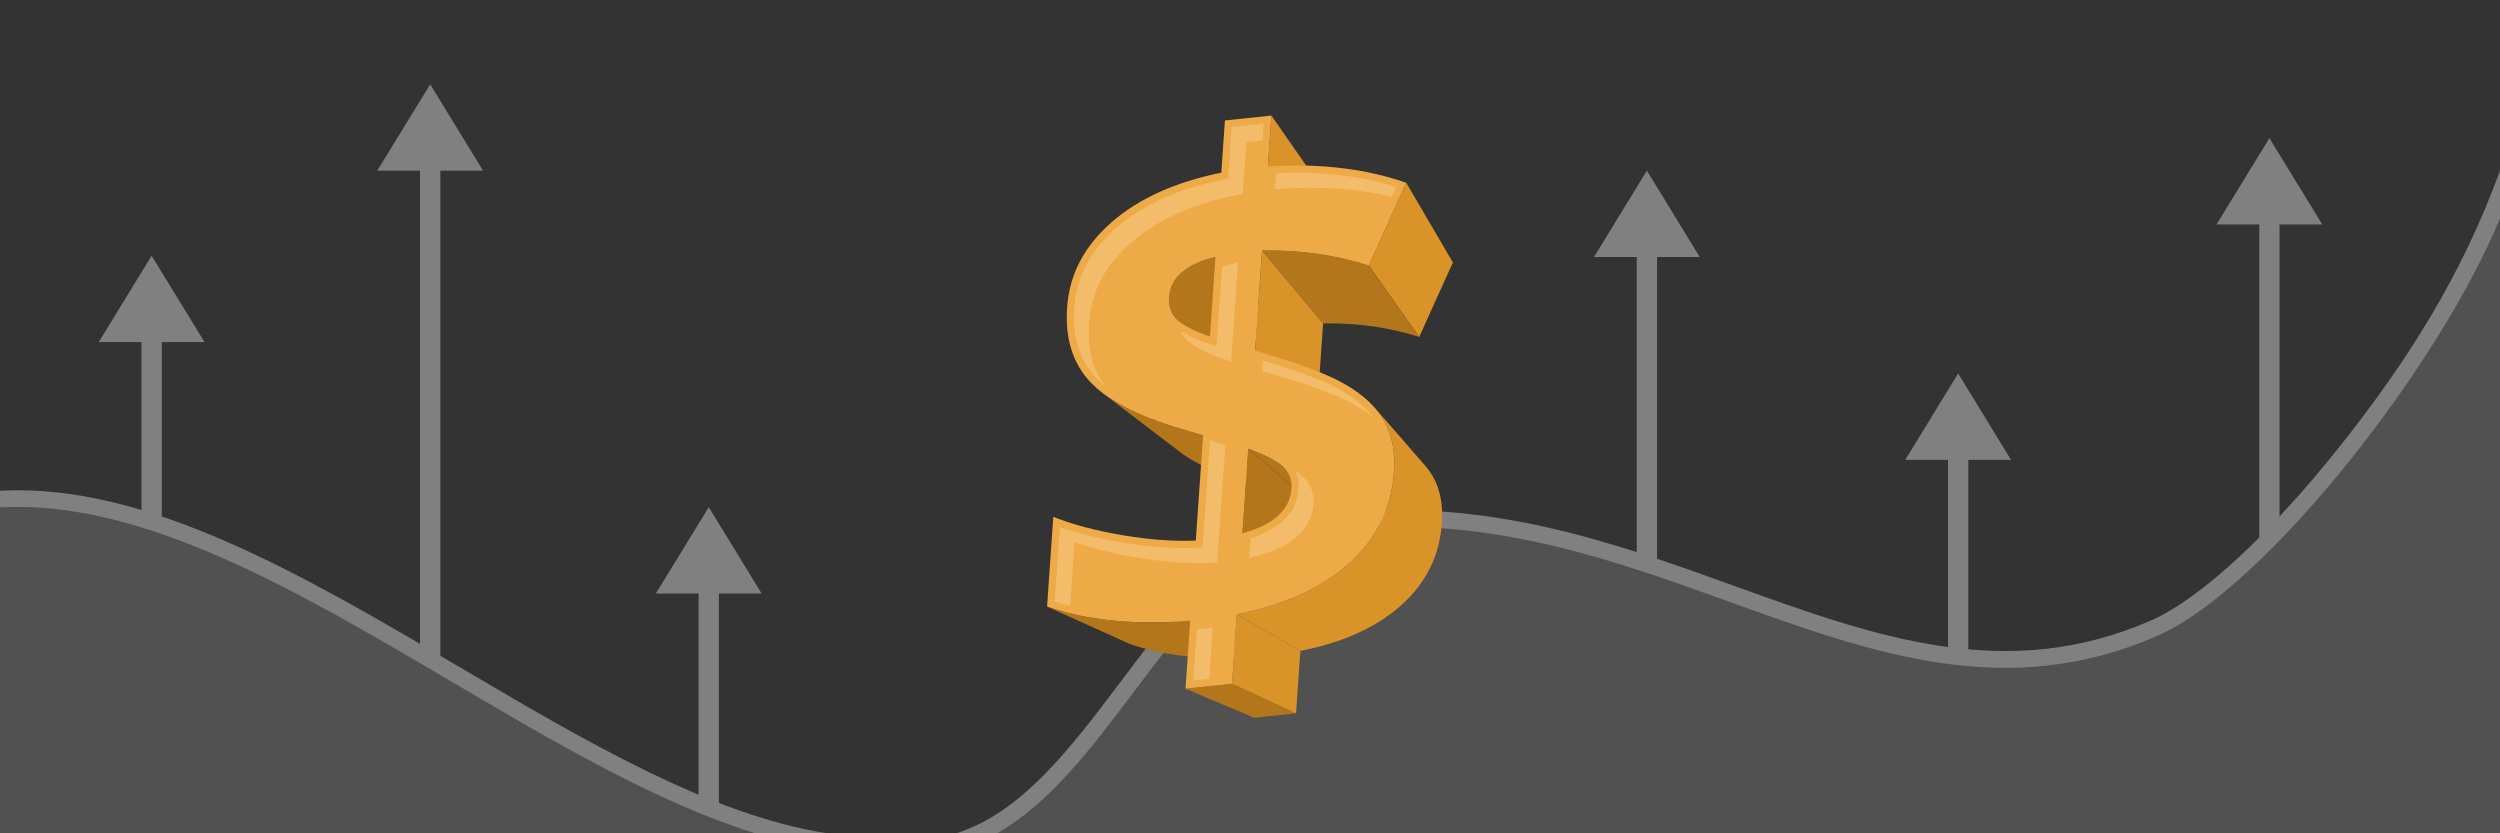
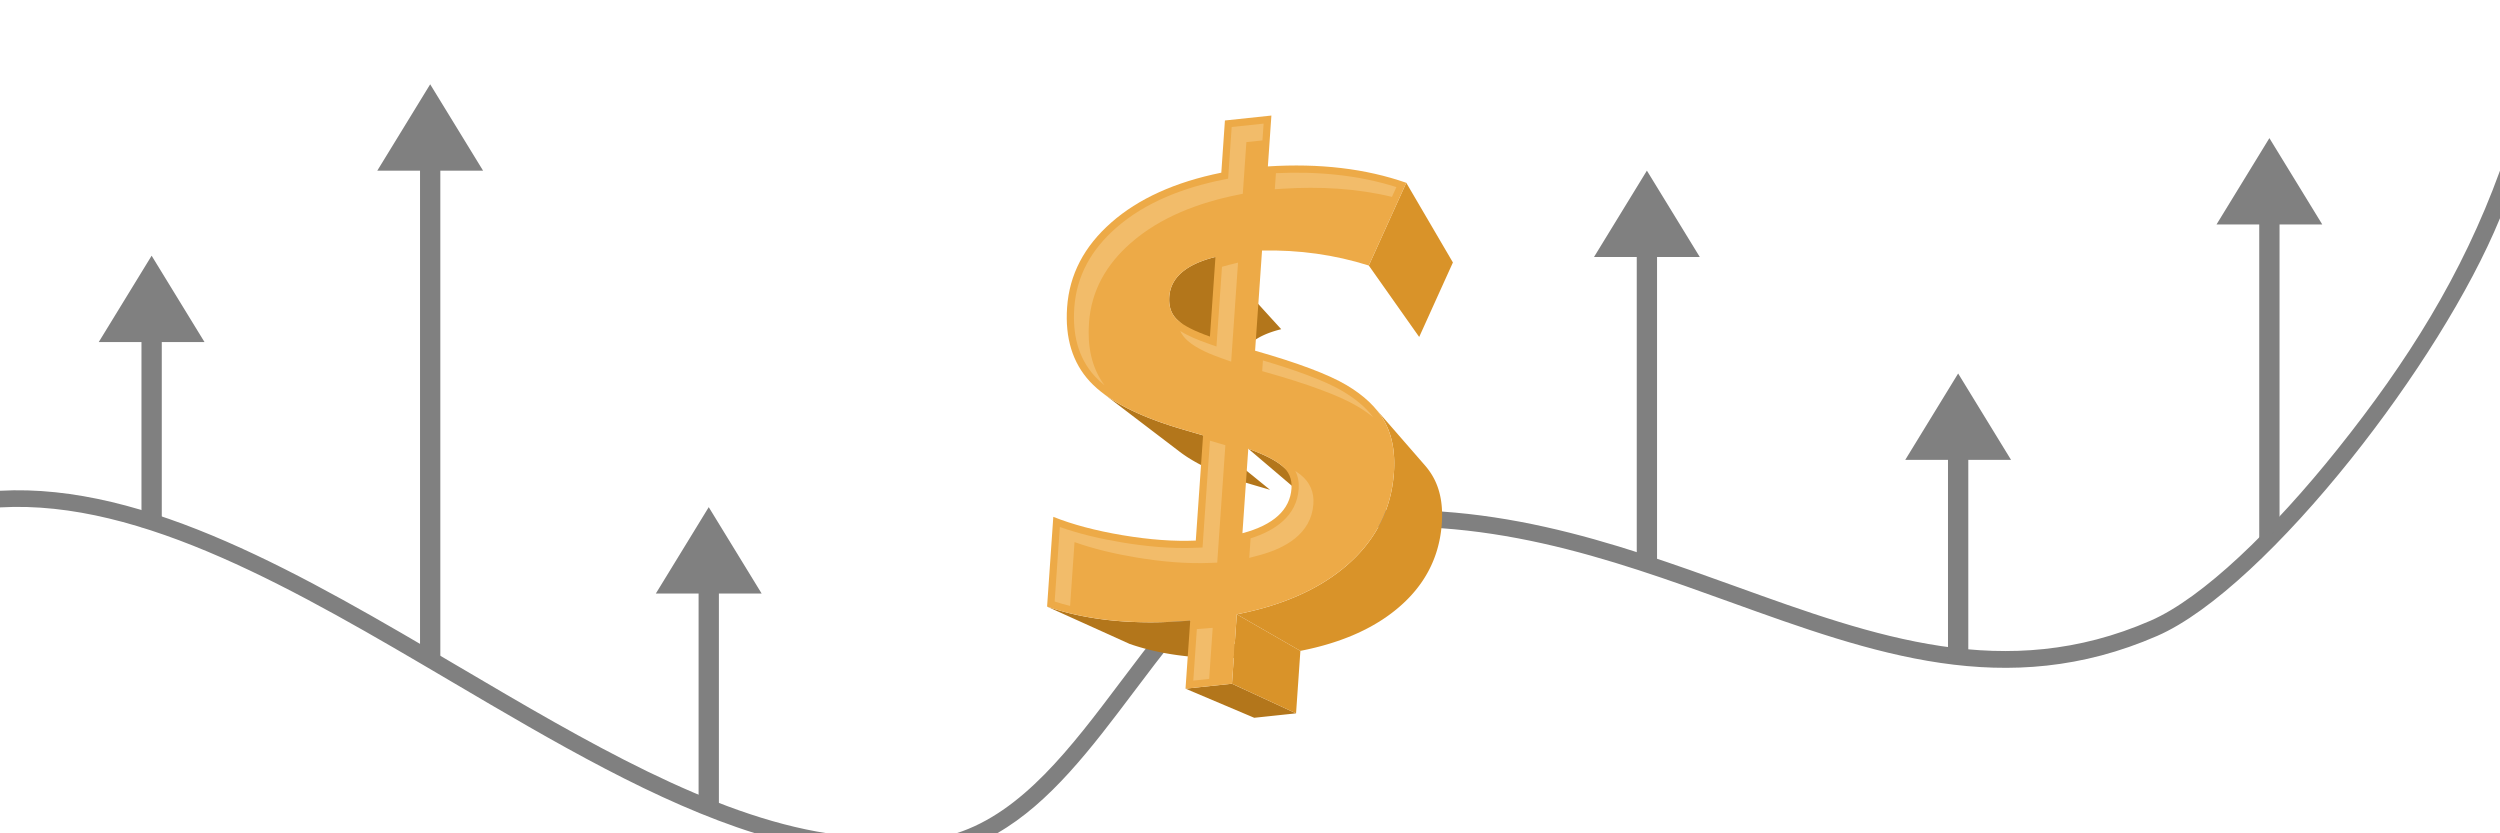
<svg xmlns="http://www.w3.org/2000/svg" xml:space="preserve" width="1500px" height="500px" version="1.1" style="shape-rendering:geometricPrecision; text-rendering:geometricPrecision; image-rendering:optimizeQuality; fill-rule:evenodd; clip-rule:evenodd" viewBox="0 0 150000 50000">
  <defs>
    <style type="text/css">
   
    .fil0 {fill:#333333}
    .fil7 {fill:gray}
    .fil4 {fill:#B3761B}
    .fil3 {fill:#D99329}
    .fil6 {fill:#F2BC6A}
    .fil2 {fill:gray;fill-rule:nonzero}
    .fil5 {fill:#EDAA47;fill-rule:nonzero}
    .fil1 {fill:white;fill-opacity:0.149}
   
  </style>
  </defs>
  <g id="Layer_x0020_1">
    <g id="_2806145037072">
-       <rect class="fil0" width="149999.9" height="50000" />
      <path class="fil1" d="M149999.9 11700c-3138.7,8860.4 -14246.8,23161 -20768.2,25998.5 -16444.5,7155.1 -29520.2,-8714.7 -49331.5,-6351.2 -10165.8,1212.8 -12510.4,16407.4 -21896,18652.7l91995.8 0 -0.1 -38300zm-101829.2 38300c-15693.3,-2313.7 -32385.9,-20944.2 -48170.6,-20055.2l0 20055.2 48170.6 0z" />
      <path class="fil2" d="M149999.9 10238.3l0 2855.2c-1796.9,4378.4 -5206.2,9771.4 -8955.4,14464.7 -3968.5,4968 -8338.2,9172.2 -11613.5,10597.3 -9058.5,3941.3 -17043.8,1061.7 -25643.6,-2039.7 -7193.5,-2594.2 -14825.4,-5346.5 -23828.7,-4272.4 -5105.2,609.1 -8537.3,5165.4 -11942,9685.4 -2510.9,3333.4 -5007.7,6647.9 -8196,8471.2l-2446 0c3964.7,-1266.8 6894.9,-5156.1 9845.2,-9072.8 3532.3,-4689.4 7092.9,-9416.4 12621.7,-10076 9229.6,-1101.1 16978.2,1693.3 24281.7,4327.1 8406.9,3031.8 16213.1,5846.9 24909.2,2063.2 3120.6,-1357.8 7352.8,-5449.7 11230.8,-10304.3 4166.1,-5215.3 7455.8,-10420.6 9736.6,-16698.9zm-104678.1 39761.7c-5898.7,-1838.8 -12047,-5459.9 -18233.1,-9103.6 -9237.4,-5441 -18560.2,-10932.3 -27061.3,-10453.5l-27.3 1.5 0 -998.8c8791.3,-482.6 18235.1,5079.7 27592.5,10591.4 7576.5,4462.7 15095.8,8891.2 22054.7,9963l-4325.5 0z" />
      <g>
        <polygon class="fil3" points="82488.2,24466.9 85475.4,27899 85531.3,27963.8 85585.7,28029.2 85638.5,28095.1 85689.6,28161.6 85739.1,28228.7 85787.1,28296.5 85833.4,28364.7 85878.1,28433.7 85921.2,28503.1 85962.6,28573.2 86002.5,28643.8 86040.6,28715.2 86077.4,28787.4 86112.7,28860.6 86146.5,28934.8 86179,29009.9 86209.9,29085.9 86239.4,29163 86267.4,29240.9 86294,29319.8 86319.1,29399.6 86342.8,29480.4 86365.1,29562.2 86385.9,29644.8 86405.3,29728.5 86423.2,29813 86439.8,29898.6 86454.8,29985.1 86468.5,30072.5 86480.6,30160.9 86491.5,30250.2 86500.8,30340.5 86508.6,30431.7 86515.1,30523.9 86520.2,30617 86523.8,30711 86526,30806.1 86526.8,30902 86526.2,30998.9 86524.1,31096.8 86520.7,31195.6 86515.8,31295.4 86509.4,31396.1 86494.8,31577.4 86476.2,31756.9 86453.7,31934.7 86427.2,32110.7 86396.7,32284.9 86362.3,32457.2 86323.9,32627.9 86281.5,32796.7 86235.3,32963.7 86185,33128.9 86130.7,33292.4 86072.5,33454.1 86010.4,33613.9 85944.2,33772 85874.1,33928.3 85800,34082.8 85722,34235.5 85640,34386.4 85554,34535.5 85464,34682.8 85370.1,34828.3 85272.2,34972 85170.4,35114 85064.6,35254.1 84954.7,35392.4 84841,35529 84723.3,35663.7 84601.5,35796.7 84475.8,35927.8 84346.2,36057.1 84212.6,36184.7 84074.9,36310.4 83934,36433.8 83789.9,36554.8 83642.8,36673.4 83492.4,36789.5 83339.1,36903.2 83182.6,37014.5 83023,37123.2 82860.3,37229.6 82694.5,37333.5 82525.6,37435 82353.6,37534.1 82178.5,37630.7 82000.2,37724.9 81818.9,37816.6 81634.5,37905.9 81447,37992.8 81256.4,38077.2 81062.6,38159.2 80865.7,38238.8 80665.7,38315.9 80462.7,38390.6 80256.4,38462.9 80047.1,38532.7 79834.7,38600.2 79619.3,38665.1 79400.6,38727.7 79178.9,38787.8 78954,38845.5 78726,38900.7 78494.9,38953.6 78260.7,39004 78023.4,39052 74208.3,36859.2 74471.9,36805.8 74732.1,36749.8 74988.9,36691.1 75242.2,36629.7 75492,36565.6 75738.4,36498.8 75981.4,36429.3 76220.8,36357.1 76456.8,36282.2 76689.4,36204.6 76918.4,36124.3 77144.1,36041.3 77366.3,35955.6 77585,35867.2 77800.4,35776.1 78012.2,35682.3 78220.5,35585.7 78425.5,35486.5 78626.9,35384.5 78825,35279.9 79019.6,35172.6 79210.7,35062.5 79398.3,34949.7 79582.5,34834.3 79763.3,34716.1 79940.6,34595.2 80114.5,34471.6 80284.9,34345.3 80451.9,34216.3 80615.4,34084.5 80775.5,33950.1 80932.1,33812.9 81085,33673.2 81233.5,33531.5 81377.6,33387.8 81517.2,33242.1 81652.5,33094.4 81783.3,32944.7 81909.7,32793 82031.7,32639.3 82149.3,32483.6 82262.4,32325.9 82371.2,32166.2 82475.6,32004.5 82575.5,31840.8 82671,31675.1 82762.2,31507.5 82848.9,31337.8 82931.2,31166.1 83009.1,30992.5 83082.5,30816.8 83151.7,30639.2 83216.3,30459.6 83276.6,30278 83332.5,30094.3 83383.9,29908.8 83431,29721.2 83473.7,29531.6 83511.9,29340.1 83545.7,29146.6 83575.2,28951.1 83600.2,28753.5 83620.9,28554 83637.1,28352.6 83644.1,28240.7 83649.6,28129.8 83653.4,28020 83655.7,27911.3 83656.4,27803.6 83655.6,27697 83653.1,27591.4 83649.1,27486.9 83643.5,27383.5 83636.3,27281.1 83627.5,27179.7 83617.1,27079.4 83605.1,26980.1 83591.6,26881.9 83576.4,26784.8 83559.7,26688.7 83541.4,26593.7 83521.4,26499.7 83499.9,26406.7 83476.8,26314.9 83452,26224 83425.7,26134.3 83397.8,26045.6 83368.2,25957.9 83337.1,25871.3 83304.3,25785.8 83269.9,25701.3 83233.9,25617.8 83196.3,25535.4 83157.1,25454.1 83116.2,25373.8 83073.8,25294.5 83029.5,25216 82983.5,25138.1 82935.6,25061 82886,24984.4 82834.5,24908.5 82781.2,24833.3 82726.2,24758.8 82669.4,24684.8 82610.8,24611.5 82550.4,24538.9 " />
        <polygon class="fil4" points="73919.4,41024.6 77763.4,42800.9 77685,42809.2 77606.6,42817.5 77528.2,42825.9 77449.7,42834.2 77371.3,42842.5 77292.9,42850.8 77214.4,42859.1 77136,42867.4 77057.6,42875.7 76979.1,42884 76900.8,42892.3 76822.3,42900.7 76743.9,42909 76665.5,42917.3 76587,42925.6 76508.6,42933.9 76430.2,42942.2 76351.7,42950.5 76273.3,42958.9 76194.9,42967.1 76116.5,42975.5 76038,42983.8 75959.6,42992.1 75881.2,43000.5 75802.8,43008.8 75724.3,43017.1 75645.9,43025.4 75567.5,43033.7 75489.1,43042 75410.6,43050.3 75332.2,43058.7 75253.8,43067 71130.8,41320.2 71218,41311 71305.1,41301.7 71392.3,41292.5 71479.4,41283.3 71566.5,41274 71653.7,41264.8 71740.8,41255.5 71828,41246.3 71915.1,41237.1 72002.3,41227.8 72089.4,41218.6 72176.5,41209.3 72263.7,41200.1 72350.8,41190.9 72438,41181.6 72525.1,41172.4 72612.2,41163.2 72699.4,41153.9 72786.5,41144.7 72873.6,41135.4 72960.8,41126.2 73047.9,41116.9 73135.1,41107.7 73222.2,41098.5 73309.3,41089.3 73396.5,41080 73483.7,41070.8 73570.8,41061.5 73657.9,41052.3 73745.1,41043.1 73832.2,41033.8 " />
        <polygon class="fil4" points="72184.9,26122.4 76202.5,29388.9 76165.1,29378 76127.8,29367.1 76090.4,29356.2 76053.1,29345.3 76015.7,29334.4 75978.4,29323.4 75941.1,29312.5 75903.8,29301.7 75866.5,29290.8 75829.2,29279.9 75791.9,29268.9 75754.6,29258.1 75717.3,29247.2 75680,29236.3 75642.7,29225.4 75605.6,29214.5 75568.3,29203.6 75531.1,29192.7 75493.9,29181.8 75456.7,29170.9 75419.5,29160 75382.3,29149.1 75345.2,29138.2 75308.1,29127.3 75271,29116.4 75233.9,29105.5 75196.9,29094.7 75159.8,29083.7 75122.8,29072.8 75085.9,29062 75048.9,29051 75011.9,29040.1 74793.3,28974.4 74578.8,28907.8 74368.5,28840.2 74162.3,28771.6 73960.4,28702.1 73762.6,28631.6 73569,28560.2 73379.5,28487.8 73194.3,28414.5 73013.2,28340.3 72836.3,28265.1 72663.5,28189.1 72495,28112.1 72330.6,28034.2 72170.5,27955.3 72014.5,27875.6 71862.7,27795 71715,27713.4 71571.6,27631 71432.3,27547.7 71297.2,27463.4 71166.4,27378.4 71039.7,27292.4 70917.2,27205.5 70798.8,27117.8 66180.9,23598.9 66312.3,23696.4 66448.5,23792.9 66589.2,23888.4 66734.7,23983 66884.8,24076.5 67039.5,24169.1 67198.9,24260.7 67362.9,24351.3 67531.6,24440.9 67705,24529.5 67882.9,24617.1 68065.5,24703.7 68252.8,24789.2 68444.7,24873.8 68641.3,24957.3 68842.5,25039.8 69048.3,25121.2 69258.8,25201.6 69474,25281 69693.7,25359.2 69918.1,25436.5 70147.2,25512.7 70380.9,25587.8 70619.2,25661.9 70862.1,25734.9 70903.2,25746.9 70944.2,25759.1 70985.3,25771.2 71026.4,25783.3 71067.6,25795.4 71108.8,25807.5 71150,25819.6 71191.2,25831.7 71232.4,25843.9 71273.7,25855.9 71315,25868.1 71356.3,25880.2 71397.6,25892.2 71438.9,25904.4 71480.3,25916.5 71521.7,25928.6 71563.1,25940.7 71604.4,25952.8 71645.8,25964.9 71687.3,25977 71728.7,25989.1 71770.2,26001.2 71811.6,26013.4 71853.1,26025.5 71894.5,26037.6 71936,26049.7 71977.5,26061.8 72019,26073.9 72060.4,26086 72101.9,26098.1 72143.4,26110.3 " />
-         <polygon class="fil3" points="76283.9,6933 79891.5,12118.4 79885.5,12204.5 79879.6,12290.5 79873.6,12376.5 79867.6,12462.5 79861.6,12548.5 79855.7,12634.4 79849.7,12720.4 79843.8,12806.3 79837.8,12892.1 79831.9,12978.1 79825.9,13064 79820,13149.8 79814,13235.6 79808,13321.4 79802.1,13407.3 79796.1,13493.1 79790.2,13578.8 79784.2,13664.6 79778.3,13750.4 79772.3,13836.2 79766.4,13921.9 79760.5,14007.6 79754.5,14093.4 79748.6,14179.1 79742.6,14264.8 79736.7,14350.6 79730.7,14436.3 79724.8,14522 79718.8,14607.7 79712.9,14693.4 79706.9,14779.1 79701,14864.8 76072.2,9984.5 76078.8,9889.3 76085.4,9794.1 76092,9698.8 76098.6,9603.6 76105.2,9508.4 76111.8,9413.1 76118.4,9317.8 76125.1,9222.6 76131.7,9127.4 76138.2,9032.1 76144.9,8936.8 76151.5,8841.6 76158.1,8746.3 76164.7,8651 76171.3,8555.7 76177.9,8460.4 76184.5,8365 76191.2,8269.6 76197.8,8174.3 76204.4,8079 76211,7983.6 76217.6,7888.1 76224.2,7792.7 76230.8,7697.3 76237.5,7601.8 76244.1,7506.3 76250.7,7410.8 76257.3,7315.3 76263.9,7219.8 76270.6,7124.2 76277.2,7028.6 " />
        <polygon class="fil3" points="84376.7,10967.4 87175,15749.4 87111.5,15889 87048.1,16028.7 86984.6,16168.3 86921.1,16308 86857.8,16447.7 86794.4,16587.4 86731,16727.1 86667.7,16866.9 86604.3,17006.6 86541,17146.3 86477.7,17286.1 86414.4,17425.8 86351.1,17565.6 86287.9,17705.3 86224.7,17845.1 86161.4,17984.8 86098.2,18124.5 86035.1,18264.2 85971.9,18403.9 85908.7,18543.5 85845.5,18683.2 85782.4,18822.8 85719.3,18962.4 85656.1,19102 85593,19241.5 85529.9,19381.1 85466.8,19520.6 85403.7,19660.1 85340.6,19799.4 85277.5,19938.8 85214.4,20078.2 85151.3,20217.5 82128.1,15931.9 82198.2,15777.1 82268.3,15622.3 82338.4,15467.4 82408.5,15312.5 82478.7,15157.6 82548.8,15002.6 82618.9,14847.5 82689,14692.5 82759.2,14537.4 82829.3,14382.3 82899.5,14227.1 82969.7,14072 83039.8,13916.8 83110,13761.5 83180.3,13606.4 83250.5,13451.1 83320.7,13295.9 83391,13140.6 83461.3,12985.3 83531.6,12830.1 83601.9,12674.8 83672.2,12519.6 83742.5,12364.3 83812.9,12209 83883.3,12053.7 83953.7,11898.5 84024.1,11743.3 84094.6,11588.1 84165.1,11432.8 84235.6,11277.6 84306.1,11122.5 " />
-         <polygon class="fil4" points="82128.1,15931.9 85151.3,20217.5 84978.1,20163.7 84804.4,20111.8 84630.2,20061.7 84455.5,20013.5 84280.5,19967.1 84104.9,19922.5 83928.9,19879.8 83752.5,19838.9 83575.6,19799.9 83398.1,19762.8 83220.4,19727.4 83042.1,19693.9 82863.4,19662.2 82684.3,19632.4 82504.7,19604.3 82324.6,19578.2 82144.2,19553.9 81963.3,19531.4 81782,19510.7 81600.2,19491.9 81418,19474.9 81235.4,19459.7 81052.3,19446.4 80868.8,19434.9 80684.9,19425.2 80500.6,19417.5 80315.9,19411.4 80130.7,19407.2 79945.1,19404.8 79759.1,19404.3 79572.7,19405.6 79385.8,19408.8 75722,15033.4 75929.6,15029.9 76136.8,15028.4 76343.4,15029 76549.6,15031.6 76755.4,15036.3 76960.7,15043 77165.4,15051.7 77369.8,15062.4 77573.7,15075.2 77777,15090 77980,15106.8 78182.4,15125.7 78384.4,15146.6 78585.8,15169.6 78786.9,15194.6 78987.4,15221.6 79187.4,15250.6 79386.9,15281.8 79586,15314.9 79784.5,15350.1 79982.6,15387.3 80180.1,15426.6 80377.2,15468 80573.8,15511.3 80769.9,15556.7 80965.4,15604.1 81160.5,15653.7 81355,15705.2 81549.1,15758.8 81742.6,15814.4 81935.6,15872.1 " />
        <polygon class="fil4" points="72927.6,15414.3 76870.9,19751.7 76723.9,19789.7 76581.4,19829.6 76443.4,19871.4 76309.8,19915 76180.6,19960.6 76056,20008 75935.7,20057.4 75820,20108.7 75708.6,20161.8 75601.7,20216.8 75499.3,20273.7 75401.3,20332.4 75307.8,20393.1 75218.7,20455.6 75134.1,20520 75053.9,20586.3 74978.2,20654.5 74906.8,20724.5 74840.1,20796.5 74777.7,20870.3 74719.8,20946 74666.2,21023.6 74617.2,21103 74572.7,21184.3 74532.5,21267.5 74496.9,21352.6 74465.7,21439.5 74438.9,21528.3 74416.6,21619 74398.7,21711.5 74385.2,21806 74376.3,21902.3 74373.3,21952.3 74371.5,22001.8 74370.7,22050.6 74371.1,22098.7 74372.6,22146.2 74375.1,22193.1 74378.8,22239.2 74383.6,22284.8 74389.5,22329.7 74396.5,22373.9 74404.7,22417.4 74413.9,22460.3 74424.3,22502.6 74435.9,22544.1 74448.5,22585.1 74462.3,22625.3 74477.3,22664.8 74493.4,22703.8 74510.6,22742 74529,22779.5 74548.5,22816.4 74569.1,22852.6 74591,22888.2 74614,22923 74638.1,22957.1 74663.5,22990.7 74689.9,23023.4 74717.6,23055.5 74746.4,23087 74776.4,23117.7 74807.7,23147.8 70635.1,19187.8 70600.5,19154.4 70567.1,19120.2 70535.1,19085.3 70504.4,19049.6 70474.9,19013.2 70446.8,18976 70420,18938 70394.5,18899.3 70370.2,18859.8 70347.2,18819.6 70325.5,18778.6 70305.1,18736.9 70286,18694.4 70268.1,18651.2 70251.4,18607.2 70236.1,18562.6 70222,18517.1 70209.2,18470.9 70197.7,18424 70187.4,18376.3 70178.3,18327.9 70170.5,18278.8 70163.9,18228.9 70158.6,18178.3 70154.5,18127 70151.7,18074.9 70150.1,18022.2 70149.7,17968.7 70150.5,17914.5 70152.6,17859.5 70155.9,17803.9 70165.8,17696.9 70180.7,17592 70200.6,17489.1 70225.4,17388.4 70255.1,17289.7 70289.8,17193.1 70329.5,17098.6 70374.1,17006.2 70423.6,16915.8 70478,16827.6 70537.5,16741.4 70601.8,16657.2 70671.1,16575.3 70745.4,16495.3 70824.6,16417.5 70908.7,16341.7 70997.9,16268.1 71091.9,16196.5 71190.8,16127 71294.8,16059.6 71403.6,15994.3 71517.5,15931.1 71636.2,15870 71759.9,15811 71888.6,15754.1 72022.2,15699.2 72160.7,15646.5 72304.2,15595.9 72452.6,15547.3 72606,15500.9 72764.3,15456.6 " />
        <polygon class="fil4" points="76938.3,27961.4 80480.5,31044.1 80444.8,31014.5 80407.6,30984.9 80369.1,30955.5 80329.4,30926.1 80288.4,30897 80246.3,30867.9 80202.9,30838.9 80158.2,30810.1 80112.4,30781.3 80065.3,30752.7 80017,30724.2 79967.5,30695.7 79916.7,30667.3 79864.7,30639 79811.5,30610.7 79757.1,30582.6 79701.3,30554.5 79644.5,30526.4 79586.3,30498.5 79527,30470.5 79466.4,30442.6 79404.6,30414.8 79341.5,30387 79277.3,30359.2 79211.8,30331.5 79145.1,30303.8 79077.1,30276.1 79007.9,30248.4 78937.5,30220.7 78865.9,30193 78793.1,30165.4 78719,30137.7 78643.6,30110 74897.3,26923.6 74981,26954.4 75063.3,26985.1 75144.3,27015.8 75223.9,27046.6 75302.1,27077.4 75379,27108.1 75454.5,27138.9 75528.6,27169.7 75601.4,27200.5 75672.8,27231.4 75742.8,27262.3 75811.5,27293.2 75878.9,27324.2 75944.8,27355.2 76009.4,27386.3 76072.6,27417.5 76134.5,27448.7 76194.9,27480 76254.1,27511.4 76311.9,27542.8 76368.3,27574.3 76423.3,27606 76477,27637.7 76529.3,27669.6 76580.3,27701.5 76629.8,27733.5 76678,27765.7 76724.9,27798 76770.4,27830.4 76814.5,27863 76857.3,27895.7 76898.7,27928.6 " />
-         <polygon class="fil4" points="74897.3,26923.6 78643.6,30110 78633.7,30252.6 78623.8,30395.2 78613.9,30537.8 78604.1,30680.4 78594.2,30823 78584.3,30965.6 78574.4,31108.2 78564.5,31250.8 78554.6,31393.4 78544.7,31536 78534.8,31678.6 78524.9,31821.2 78515.1,31963.8 78505.2,32106.4 78495.3,32249 78485.4,32391.6 78475.5,32534.2 78465.6,32676.8 78455.7,32819.4 78445.8,32962 78435.9,33104.6 78426.1,33247.2 78416.2,33389.8 78406.3,33532.4 78396.4,33675 78386.5,33817.6 78376.6,33960.2 78366.7,34102.8 78356.8,34245.4 78346.9,34388 78337,34530.6 78327.2,34673.2 74545.7,31993.8 74556.7,31835.4 74567.7,31676.9 74578.7,31518.5 74589.7,31360 74600.7,31201.6 74611.7,31043.2 74622.6,30884.7 74633.6,30726.2 74644.6,30567.8 74655.6,30409.4 74666.6,30250.9 74677.6,30092.5 74688.6,29934.1 74699.6,29775.6 74710.5,29617.1 74721.5,29458.7 74732.5,29300.3 74743.5,29141.8 74754.5,28983.4 74765.5,28824.9 74776.5,28666.5 74787.5,28508 74798.4,28349.6 74809.4,28191.2 74820.4,28032.7 74831.4,27874.3 74842.4,27715.8 74853.4,27557.4 74864.4,27398.9 74875.4,27240.5 74886.4,27082.1 " />
-         <polygon class="fil3" points="75722,15033.4 79385.8,19408.8 79374.1,19577.7 79362.4,19746.6 79350.7,19915.6 79339,20084.5 79327.3,20253.4 79315.5,20422.5 79303.8,20591.5 79292.1,20760.5 79280.3,20929.5 79268.6,21098.5 79256.9,21267.6 79245.2,21436.7 79233.4,21605.7 79221.7,21774.8 79210,21943.8 79198.3,22112.9 79186.5,22282 79174.8,22451.1 79163.1,22620.1 79151.4,22789.1 79139.7,22958.2 79127.9,23127.2 79116.2,23296.3 79104.5,23465.4 79092.8,23634.3 79081.1,23803.3 79069.3,23972.3 79057.6,24141.3 79045.9,24310.3 79034.2,24479.2 79022.4,24648.1 79010.8,24817 75305.2,21042.5 75318.3,20854.9 75331.3,20667.2 75344.3,20479.5 75357.3,20291.7 75370.4,20104 75383.4,19916.2 75396.4,19728.4 75409.4,19540.6 75422.4,19352.8 75435.5,19165 75448.5,18977.2 75461.5,18789.3 75474.6,18601.5 75487.6,18413.7 75500.6,18225.8 75513.6,18038 75526.7,17850.1 75539.7,17662.2 75552.7,17474.4 75565.8,17286.6 75578.8,17098.7 75591.8,16910.9 75604.8,16723.1 75617.9,16535.3 75630.9,16347.5 75643.9,16159.7 75656.9,15971.9 75670,15784.2 75683,15596.4 75696,15408.7 75709,15221 " />
        <polygon class="fil4" points="71414.1,37235.9 75508.7,39391 75230.9,39412.9 74955.3,39431.9 74682,39447.9 74411.1,39461 74142.5,39471.1 73876.3,39478.3 73612.3,39482.6 73350.8,39484 73091.6,39482.3 72834.7,39477.8 72580.1,39470.3 72327.9,39459.9 72078,39446.6 71830.5,39430.3 71585.4,39411.1 71342.5,39388.9 71102.1,39363.8 70864,39335.8 70628.2,39304.9 70394.8,39271 70163.8,39234.1 69935.1,39194.3 69708.7,39151.7 69484.8,39106 69263.2,39057.5 69044,39005.9 68827.1,38951.5 68612.6,38894.2 68400.5,38833.8 68190.8,38770.6 67983.4,38704.4 67778.4,38635.3 62824.8,36396.2 63052.6,36473 63283,36546.5 63516.1,36616.7 63751.8,36683.8 63990.1,36747.5 64231,36808 64474.6,36865.2 64720.8,36919.2 64969.7,36969.9 65221.2,37017.3 65475.3,37061.5 65732,37102.5 65991.3,37140.1 66253.3,37174.5 66517.8,37205.6 66785,37233.5 67054.8,37258.1 67327.2,37279.4 67602.2,37297.6 67879.9,37312.4 68160.1,37324 68442.9,37332.2 68728.4,37337.3 69016.4,37339.1 69307,37337.6 69600.3,37332.9 69896.1,37324.8 70194.5,37313.6 70495.5,37299.1 70799.1,37281.3 71105.4,37260.2 " />
        <polygon class="fil3" points="74208.3,36859.2 78023.4,39052 78015.3,39169 78007.2,39286.1 77999.1,39403.2 77991,39520.3 77982.8,39637.5 77974.7,39754.5 77966.6,39871.7 77958.5,39988.9 77950.3,40106 77942.2,40223.2 77934.1,40340.4 77926,40457.6 77917.8,40574.8 77909.7,40692.1 77901.6,40809.2 77893.5,40926.5 77885.3,41043.6 77877.2,41160.9 77869,41278.1 77860.9,41395.3 77852.8,41512.5 77844.7,41629.7 77836.5,41746.8 77828.4,41864 77820.3,41981.2 77812.2,42098.3 77804,42215.5 77795.9,42332.6 77787.8,42449.7 77779.7,42566.8 77771.6,42683.8 77763.4,42800.9 73919.4,41024.6 73928.4,40894.5 73937.4,40764.5 73946.4,40634.4 73955.5,40504.2 73964.5,40374.1 73973.5,40244 73982.5,40113.8 73991.5,39983.6 74000.6,39853.5 74009.6,39723.2 74018.6,39593 74027.7,39462.8 74036.7,39332.6 74045.7,39202.3 74054.8,39072.1 74063.8,38941.9 74072.8,38811.6 74081.9,38681.4 74090.9,38551.1 74099.9,38420.9 74109,38290.7 74118,38160.5 74127,38030.3 74136.1,37900.1 74145.1,37769.9 74154.1,37639.7 74163.1,37509.6 74172.2,37379.5 74181.2,37249.4 74190.2,37119.3 74199.2,36989.2 " />
        <path class="fil5" d="M83637.2 28352.6c-149.8,2159.6 -1050.6,3980.8 -2705.1,5460.3 -1652.2,1477.5 -3892.9,2492 -6723.8,3046.2 -96.3,1387.1 -192.8,2778.4 -288.9,4165.5 -929.6,98.5 -1859.1,197.1 -2788.6,295.6 94.2,-1357.1 188.9,-2722.9 283.3,-4084.3 -3307.4,276.8 -6173.7,-3.3 -8589.2,-839.7 124.3,-1792.5 248.9,-3589.2 373.5,-5386 1141.3,456.5 2523.5,828.5 4158.9,1103 1629.4,273.4 3090.3,377.1 4389.8,321.3 145.9,-2104 291.9,-4208 437.8,-6312.1 -442.5,-129.3 -885.2,-258.3 -1322.8,-387.5 -2616.2,-772.8 -4441.4,-1729.4 -5471.1,-2845 -1038.1,-1124.7 -1492.7,-2607.8 -1365.4,-4443 136.7,-1971.8 1020.2,-3664.1 2655.4,-5099.3 1620.6,-1422.4 3819.6,-2424.1 6597,-2986.4 72.6,-1045.6 144.8,-2087 217.3,-3132.6 929.5,-98.5 1859,-197.1 2788.5,-295.6 -70.7,1020 -141.2,2035.7 -211.6,3051.5 3105.5,-196.5 5870.3,132.3 8304.5,982.9 -752.8,1654.6 -1501,3313.8 -2248.6,4964.5 -2050.6,-648.2 -4189.4,-946.5 -6406.1,-898.5 -138.8,2001.6 -277.9,4007.5 -416.8,6009.1 2579.8,731.9 4403.9,1425.3 5471.9,2055.9 1063,627.7 1834.4,1355 2296.7,2196.1 461.5,839.7 646.5,1858.9 563.4,3058.1zm-6146.8 950.6c39.7,-571.9 -161.7,-1027 -591.7,-1374.6 -434.3,-351.2 -1101.5,-676.8 -2001.4,-1005 -117.2,1690 -234.4,3380.2 -351.6,5070.2 1870,-496.5 2855.6,-1405.9 2944.7,-2690.6zm-7334.6 -11499.3c-41.4,597.5 124.7,1072.6 515.3,1416.5 386.6,340.5 1033.9,659.2 1924.9,974 110.5,-1592 221.2,-3188.1 331.6,-4780.1 -1767.9,439.3 -2691.8,1237.3 -2771.8,2389.6z" />
        <path class="fil6" d="M71597.7 40836.2l951.7 -100.9 177.7 -2562.8 34.9 -502.4 -502.2 42c-148.9,12.4 -298.1,23.8 -447.8,34.2l-214.3 3089.9zm10796.5 -15799.7c-482.7,-647.5 -1147.5,-1158.9 -1837,-1566 -650.6,-384.3 -1395.6,-691.7 -2101.6,-957.7 -878,-330.9 -1777.5,-619.4 -2679.7,-884.7l-20.1 291.3 -24.3 349.8 337.5 95.8c1098.6,311.7 2199.5,651.8 3268.4,1054.6 706,266 1450.9,573.4 2101.6,957.6 329.8,194.8 653.9,413.4 955.2,659.3zm1123.8 -13223.9l266.5 -587.1c-2329.9,-738.8 -4793,-949.1 -7229.2,-834.8l-32.6 470.7 -34.2 492.3 492.7 -31.2c2188,-138.4 4405.7,-24.6 6536.8,490.1zm-7770.9 -3387.9l69.9 -1007.7c-638.5,67.7 -1277,135.4 -1915.5,203.1 -64.1,923.7 -128.1,1847.3 -192.2,2771l-22.8 328.3 -322.7 65.3c-2298.3,465.3 -4613.9,1321.9 -6397.6,2887.6 -1464.1,1285.1 -2373.7,2848.4 -2509.4,4804.5 -105.7,1524 195.1,2975.2 1251.9,4120.1 171,185.3 361.7,361.2 567.6,528.3 -802.4,-1078.4 -1032.2,-2380.9 -937.7,-3741.6 135.6,-1956.1 1045.3,-3519.5 2509.4,-4804.5 1783.7,-1565.7 4099.3,-2422.3 6397.6,-2887.6l322.6 -65.3 22.8 -328.3c64.1,-923.7 128.1,-1847.4 192.2,-2771l963.9 -102.2zm-3151 18016.8l-417.7 6022.9 -26.7 385.3 -386 16.5c-1492.8,64.1 -3008.5,-80 -4479.9,-326.8 -1241.7,-208.4 -2502.4,-495.6 -3696.3,-920 -103.4,1490.9 -206.8,2981.9 -310.3,4472.8 305.7,98.1 614.7,185.9 926.4,264.4l265.6 -3830.4c1193.9,424.3 2454.7,711.6 3696.3,919.9 1471.4,246.9 2987.1,391 4479.9,326.9l386 -16.5 26.7 -385.3c145.9,-2104.1 291.9,-4208.1 437.8,-6312.2l24.1 -347 -334.1 -97.6 -591.8 -172.9zm5124.1 1818.3c161.3,318.9 228.8,679.4 201.5,1073.3 -114.3,1648.3 -1450.1,2515.1 -2886,2968.4l-39.5 569.2 -41.8 602.5 584 -155c1571.5,-417.3 3140.7,-1285.6 3265,-3078.3 48.7,-701.8 -203.7,-1297.9 -751.1,-1740.5 -103.8,-84 -215.2,-163.7 -332.1,-239.6zm-5268.2 -7658c-518.2,-183.1 -1136.5,-425.2 -1641.7,-743.7 107,217.9 257.3,417.6 456.8,593.3 543.5,478.7 1390.3,818.2 2066.7,1057.1l535.9 189.4 39.4 -566.9c110.5,-1593.3 220.9,-3186.7 331.5,-4780l41.1 -592.5 -576.7 143.3c-127.9,31.8 -256.6,66.7 -385.2,105.2l-292.5 4217.3 -39.3 566.8 -536 -189.3z" />
      </g>
      <g>
        <polygon class="fil2" points="41915.3,48695.7 41915.3,34848.6 43133.4,34848.6 43133.4,48695.7 " />
        <polygon class="fil7" points="42524.3,30428.9 45697.3,35609.9 39351.4,35609.9 " />
      </g>
      <g>
        <polygon class="fil2" points="25201.8,39500.6 25201.8,8474.7 26420,8474.7 26420,39500.6 " />
        <polygon class="fil7" points="25810.9,5057.3 28983.8,10238.2 22637.9,10238.2 " />
      </g>
      <g>
        <polygon class="fil2" points="8488.4,31628.9 8488.4,19762.3 9706.5,19762.3 9706.5,31628.9 " />
        <polygon class="fil7" points="9097.4,15342.6 12270.4,20523.6 5924.4,20523.6 " />
      </g>
      <g>
        <polygon class="fil2" points="98204.7,33580.1 98204.7,14039.5 99422.8,14039.5 99422.8,33580.1 " />
        <polygon class="fil7" points="98813.7,10238.3 101986.7,15419.2 95640.7,15419.2 " />
      </g>
      <g>
        <polygon class="fil2" points="116879.5,39466.5 116879.5,25356.4 118097.7,25356.4 118097.7,39466.5 " />
        <polygon class="fil7" points="117488.6,22409.5 120661.6,27590.4 114315.6,27590.4 " />
      </g>
      <g>
        <polygon class="fil2" points="135554.4,32890.1 135554.4,12088.4 136772.6,12088.4 136772.6,31628.9 " />
        <polygon class="fil7" points="136163.5,8287.1 139336.5,13468.1 132990.5,13468.1 " />
      </g>
    </g>
  </g>
</svg>